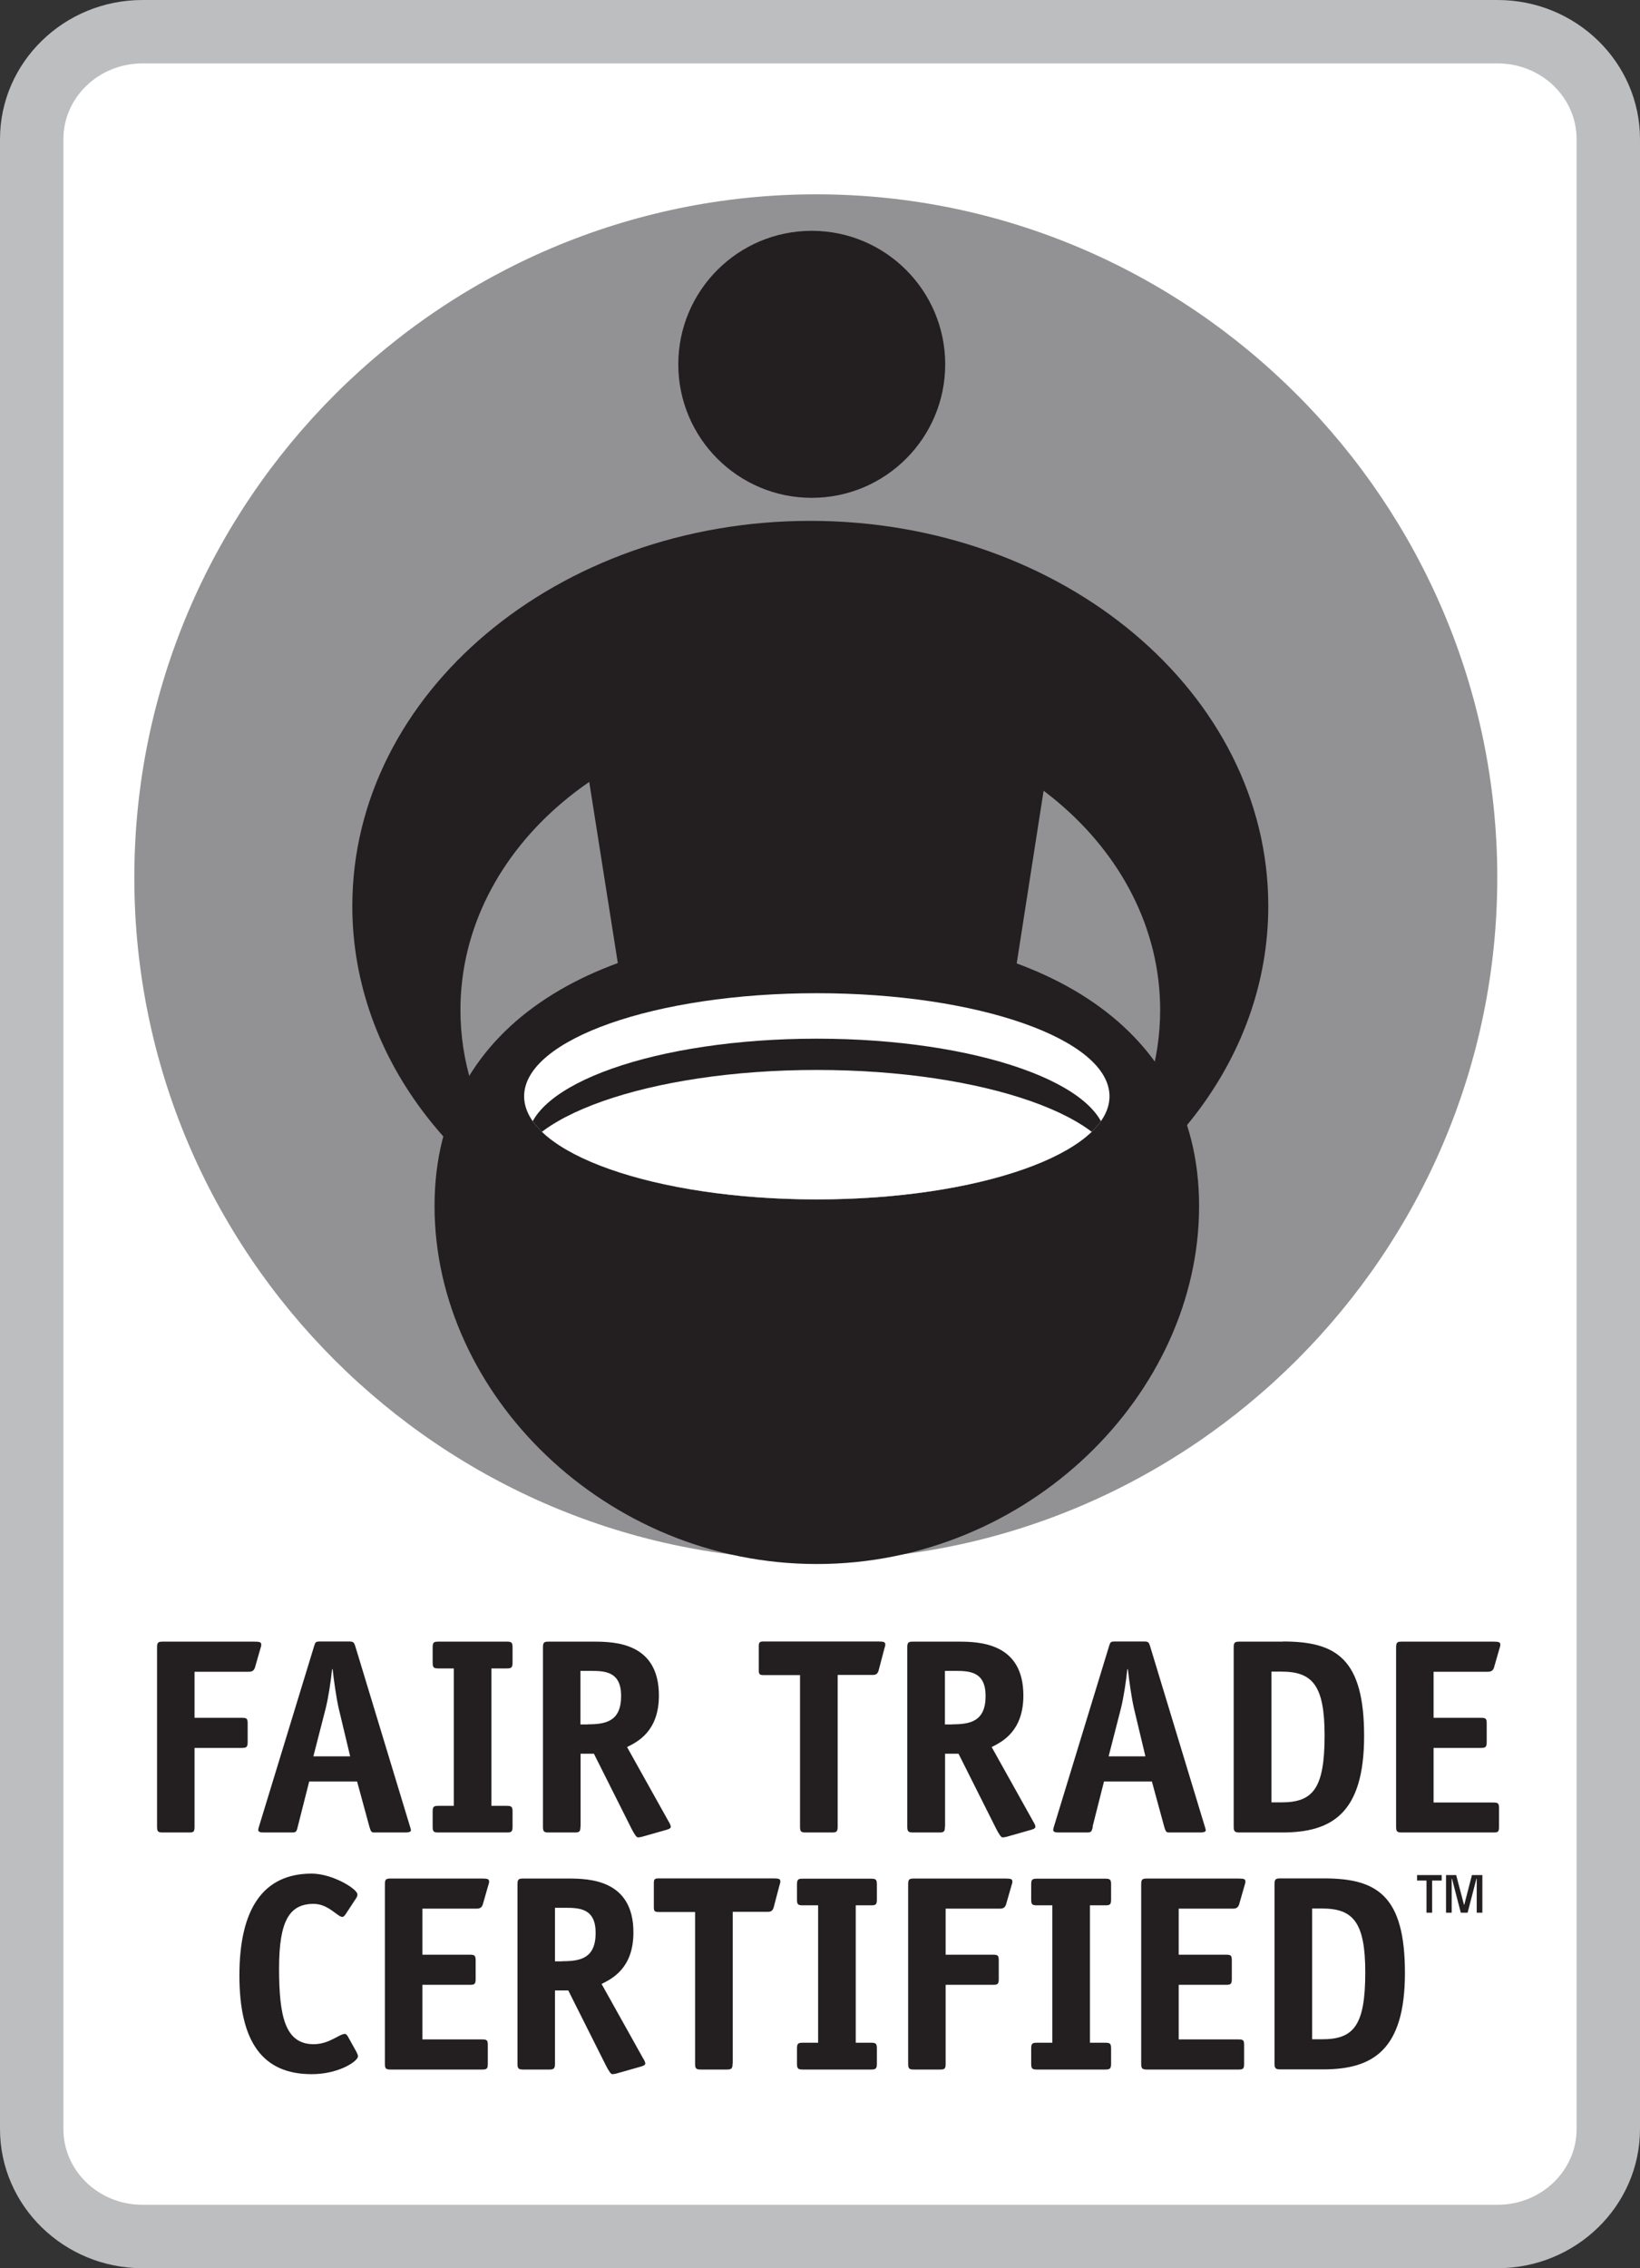
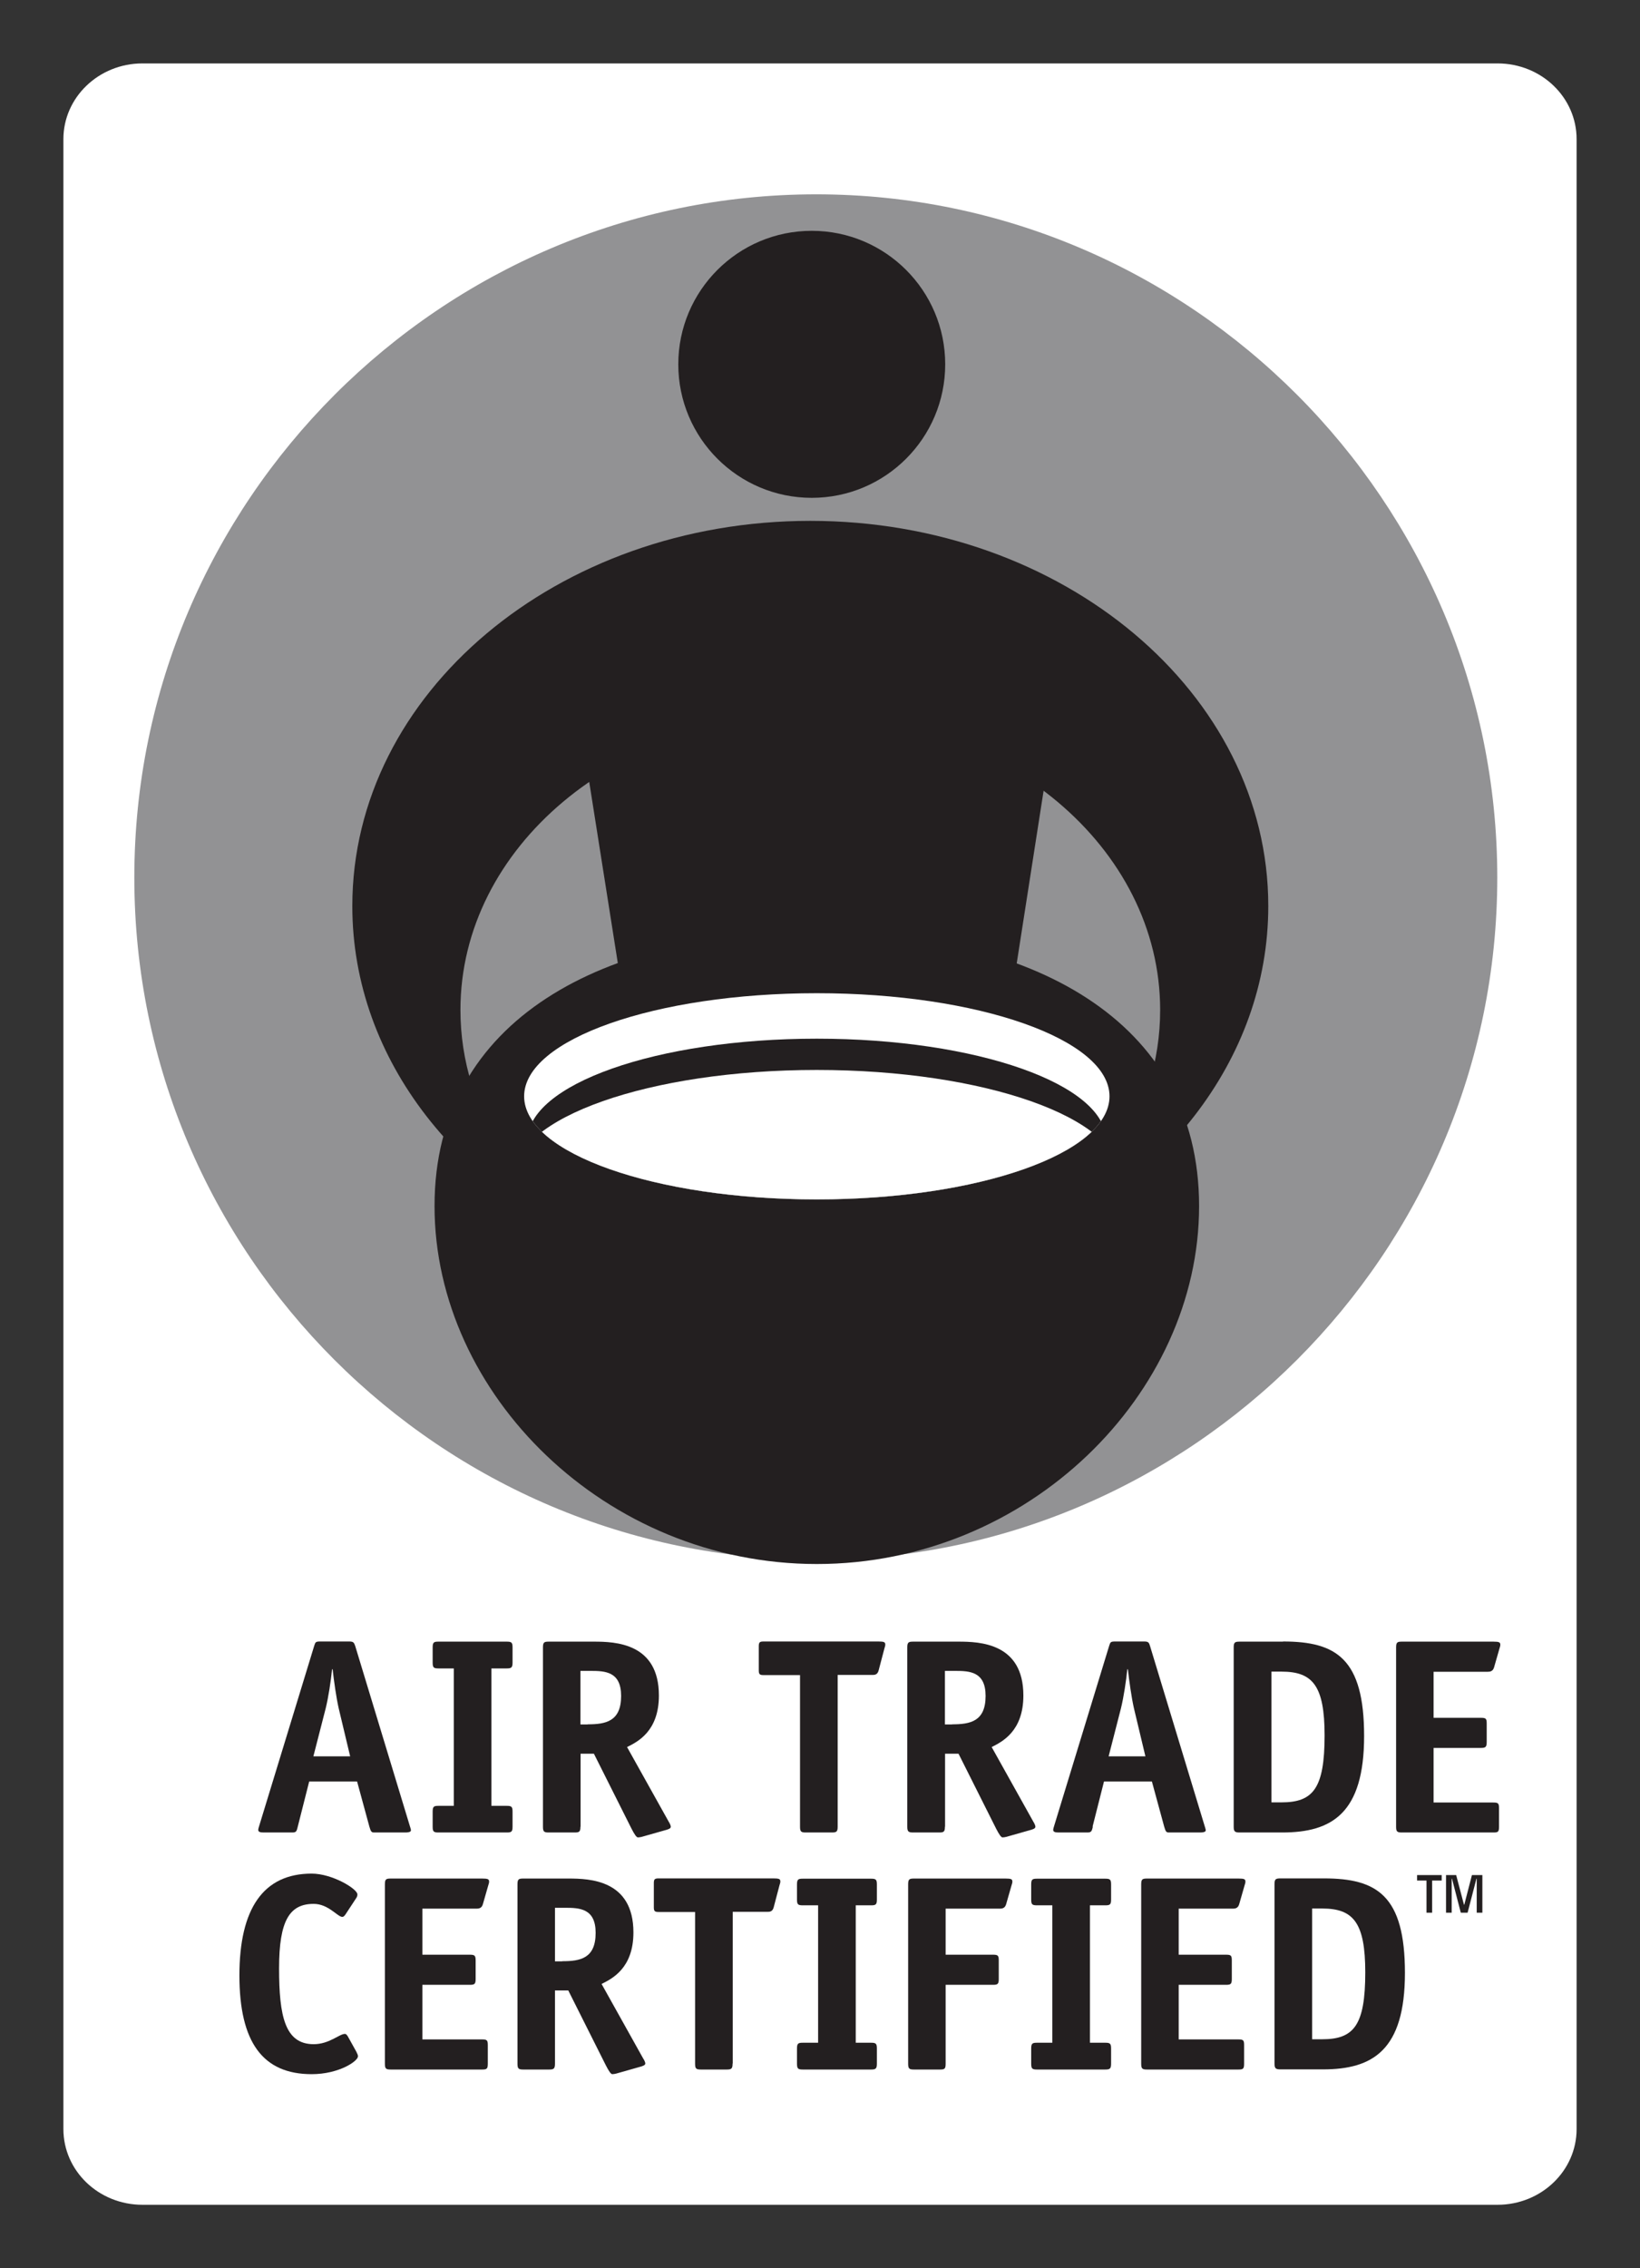
<svg xmlns="http://www.w3.org/2000/svg" viewBox="0 0 113.3 156.64" id="Layer_1">
  <rect x="0" y="0" width="113.3" height="156.64" fill="#333333" stroke="none" />
  <defs>
    <style>.cls-1{fill:#929294;fill-rule:evenodd;}.cls-2{fill:#bcbec0;}.cls-3{fill:#231f20;}.cls-4{fill:#fff;}.cls-5{clip-path:url(#clippath);}</style>
    <clipPath id="clippath">
      <path d="M76.65,75.71c0,3.93-9.05,7.12-20.22,7.12s-20.22-3.19-20.22-7.12,9.06-7.12,20.22-7.12,20.22,3.19,20.22,7.12Z" class="cls-4" />
    </clipPath>
  </defs>
-   <path d="M9.84,156.64c-5.42,0-9.84-4.31-9.84-9.61V9.61C0,4.31,4.42,0,9.84,0h93.62c5.43,0,9.84,4.31,9.84,9.61v137.42c0,5.3-4.42,9.61-9.84,9.61H9.84Z" class="cls-2" />
  <path d="M108.92,147.03c0,2.89-2.45,5.23-5.46,5.23H9.84c-3.02,0-5.46-2.34-5.46-5.23V9.61c0-2.89,2.45-5.23,5.46-5.23h93.62c3.02,0,5.46,2.34,5.46,5.23v137.42Z" class="cls-4" />
  <path d="M56.39,107.72c25.88,0,47.05-21.17,47.05-47.12S82.28,13.42,56.39,13.42,9.28,34.59,9.28,60.6s21.17,47.12,47.11,47.12Z" class="cls-1" />
  <path d="M64.28,104.77l-15.53.18-8.99-56.95s3.36-7.04,16.39-6.92c12.92.12,16.94,7.16,16.94,7.16l-8.81,56.54Z" class="cls-3" />
  <path d="M65.3,25.16c0,5.09-4.13,9.22-9.22,9.22s-9.22-4.13-9.22-9.22,4.13-9.22,9.22-9.22,9.22,4.13,9.22,9.22Z" class="cls-3" />
  <path d="M55.98,35.97c-17.48,0-31.64,11.91-31.64,26.6,0,10.69,7.51,19.91,18.33,24.14-6.54-3.63-10.86-9.87-10.86-16.96,0-11.22,10.82-20.32,24.17-20.32s24.17,9.1,24.17,20.32c0,7.09-4.31,13.33-10.86,16.96,10.82-4.23,18.33-13.44,18.33-24.14,0-14.69-14.17-26.6-31.64-26.6Z" class="cls-3" />
  <path d="M82.84,83.29c0,12.99-11.82,24.72-26.41,24.72s-26.41-11.73-26.41-24.72,11.82-18.96,26.41-18.96c14.58,0,26.41,5.97,26.41,18.96Z" class="cls-3" />
  <path d="M76.65,75.71c0,3.93-9.05,7.12-20.22,7.12s-20.22-3.19-20.22-7.12,9.06-7.12,20.22-7.12,20.22,3.19,20.22,7.12Z" class="cls-4" />
  <g class="cls-5">
    <path d="M76.42,78.77c0,3.89-8.95,7.04-19.99,7.04s-19.99-3.15-19.99-7.04,8.95-7.04,19.99-7.04,19.99,3.15,19.99,7.04Z" class="cls-3" />
    <path d="M77.35,81.25c0,4.07-9.37,7.36-20.92,7.36s-20.92-3.3-20.92-7.36,9.37-7.36,20.92-7.36,20.92,3.3,20.92,7.36Z" class="cls-4" />
  </g>
-   <path d="M13.44,126.15c0,.35-.06.4-.38.4h-1.81c-.33,0-.4-.06-.4-.4v-12.38c0-.35.08-.4.4-.4h6.32c.38,0,.48.04.48.21,0,.1-.02.13-.06.27l-.37,1.29c-.08.29-.29.31-.44.31h-3.74v3.18h3.27c.35,0,.4.06.4.4v1.27c0,.35-.08.41-.4.41h-3.27v5.45Z" class="cls-3" />
  <path d="M20.57,126.15c-.08.35-.12.4-.4.4h-1.95c-.25,0-.37-.04-.38-.17,0-.1.06-.25.08-.33l3.79-12.4c.08-.25.1-.29.42-.29h2c.29,0,.33.08.41.31l3.77,12.42c.02.08.08.23.08.31,0,.12-.19.15-.38.15h-2.16c-.19,0-.23-.06-.33-.4l-.85-3.12h-3.31l-.79,3.12ZM23.4,117.98c-.17-.75-.33-1.89-.42-2.7h-.04c-.08.81-.25,1.93-.44,2.7l-.85,3.31h2.54l-.79-3.31Z" class="cls-3" />
  <path d="M35.41,126.15c0,.35-.08.4-.4.4h-4.72c-.33,0-.4-.06-.4-.4v-1.04c0-.35.08-.4.4-.4h1.06v-9.49h-1.06c-.33,0-.4-.06-.4-.41v-1.04c0-.35.08-.4.4-.4h4.72c.33,0,.4.06.4.4v1.04c0,.35-.08.41-.4.41h-1.06v9.49h1.06c.33,0,.4.06.4.4v1.04Z" class="cls-3" />
  <path d="M40.1,126.15c0,.35-.08.4-.4.4h-1.79c-.33,0-.4-.06-.4-.4v-12.38c0-.35.08-.4.4-.4h3.12c1.48,0,4.49.1,4.49,3.72,0,2.48-1.48,3.2-2.2,3.56l2.87,5.14c.06.1.15.25.15.37s-.19.18-.38.23l-1.62.46c-.08.02-.19.04-.27.04-.1,0-.25-.23-.44-.6l-2.6-5.18h-.92v5.04ZM40.6,119.08c1.25,0,2.31-.2,2.31-1.96,0-1.68-1.1-1.73-2.1-1.73h-.71v3.7h.5Z" class="cls-3" />
  <path d="M57.87,126.15c0,.35-.08.4-.41.4h-1.79c-.33,0-.4-.06-.4-.4v-10.47h-2.52c-.27,0-.33-.06-.33-.33v-1.66c0-.27.06-.33.33-.33h7.93c.38,0,.48.04.48.21,0,.1-.02.13-.06.27l-.4,1.52c-.08.31-.29.31-.44.31h-2.39v10.47Z" class="cls-3" />
-   <path d="M65.28,126.15c0,.35-.08.4-.4.4h-1.79c-.33,0-.41-.06-.41-.4v-12.38c0-.35.08-.4.41-.4h3.12c1.48,0,4.49.1,4.49,3.72,0,2.48-1.48,3.2-2.19,3.56l2.87,5.14c.06.1.15.25.15.37s-.19.18-.38.23l-1.62.46c-.08.02-.19.04-.27.04-.1,0-.25-.23-.44-.6l-2.6-5.18h-.93v5.04ZM65.78,119.08c1.25,0,2.31-.2,2.31-1.96,0-1.68-1.1-1.73-2.1-1.73h-.71v3.7h.5Z" class="cls-3" />
+   <path d="M65.28,126.15c0,.35-.08.4-.4.4h-1.79c-.33,0-.41-.06-.41-.4v-12.38c0-.35.08-.4.41-.4h3.12c1.48,0,4.49.1,4.49,3.72,0,2.48-1.48,3.2-2.19,3.56l2.87,5.14c.06.1.15.25.15.37s-.19.18-.38.23l-1.62.46c-.08.02-.19.04-.27.04-.1,0-.25-.23-.44-.6l-2.6-5.18h-.93v5.04M65.78,119.08c1.25,0,2.31-.2,2.31-1.96,0-1.68-1.1-1.73-2.1-1.73h-.71v3.7h.5Z" class="cls-3" />
  <path d="M75.5,126.15c-.08.35-.12.4-.41.4h-1.95c-.25,0-.37-.04-.38-.17,0-.1.06-.25.08-.33l3.79-12.4c.08-.25.1-.29.42-.29h2c.29,0,.33.08.4.31l3.77,12.42c.02.08.08.23.08.31,0,.12-.19.15-.38.15h-2.16c-.19,0-.23-.06-.33-.4l-.85-3.12h-3.31l-.79,3.12ZM78.34,117.98c-.17-.75-.33-1.89-.42-2.7h-.04c-.08.81-.25,1.93-.44,2.7l-.85,3.31h2.54l-.79-3.31Z" class="cls-3" />
  <path d="M88.64,113.36c3.68,0,5.6,1.19,5.6,6.53s-2.23,6.66-5.66,6.66h-2.95c-.33,0-.4-.08-.4-.4v-12.38c0-.35.08-.4.42-.4h2.99ZM88.53,124.47c2.18,0,2.98-.95,2.98-4.62,0-3.45-.83-4.41-2.98-4.41h-.69v9.03h.69Z" class="cls-3" />
  <path d="M103.56,126.15c0,.35-.06.4-.38.4h-6.33c-.33,0-.4-.06-.4-.4v-12.38c0-.35.08-.4.4-.4h6.32c.38,0,.48.04.48.21,0,.1-.02.13-.06.27l-.37,1.29c-.08.29-.29.31-.44.31h-3.74v3.18h3.27c.35,0,.4.06.4.4v1.27c0,.35-.08.41-.4.41h-3.27v3.77h4.12c.35,0,.4.06.4.4v1.27Z" class="cls-3" />
  <path d="M24.63,141.72c.06.12.1.19.1.29,0,.33-1.31,1.23-3.2,1.23-3.37,0-4.99-2.2-4.99-6.82s1.66-7.03,4.99-7.03c1.44,0,3.16,1.06,3.16,1.43,0,.08,0,.15-.1.29l-.71,1.08c-.08.12-.15.19-.23.19-.33,0-.96-.9-1.98-.9-1.66,0-2.39,1.14-2.39,4.45s.41,5.24,2.39,5.24c1.08,0,1.77-.71,2.16-.71.08,0,.13.06.21.19l.6,1.08Z" class="cls-3" />
  <path d="M33.7,142.51c0,.35-.06.41-.38.41h-6.33c-.33,0-.4-.06-.4-.41v-12.38c0-.35.08-.4.4-.4h6.32c.38,0,.48.04.48.21,0,.1-.02.13-.06.27l-.37,1.29c-.08.29-.29.31-.44.31h-3.74v3.18h3.27c.35,0,.41.06.41.41v1.27c0,.35-.08.4-.41.4h-3.27v3.77h4.12c.35,0,.4.06.4.4v1.27Z" class="cls-3" />
  <path d="M38.34,142.51c0,.35-.08.41-.4.41h-1.79c-.33,0-.4-.06-.4-.41v-12.38c0-.35.08-.4.4-.4h3.12c1.48,0,4.49.1,4.49,3.72,0,2.48-1.48,3.2-2.2,3.56l2.87,5.14c.06.09.15.25.15.36s-.19.18-.39.23l-1.62.46c-.08.02-.19.04-.27.04-.1,0-.25-.23-.44-.6l-2.6-5.18h-.92v5.04ZM38.84,135.44c1.25,0,2.31-.19,2.31-1.96,0-1.68-1.1-1.73-2.1-1.73h-.71v3.7h.5Z" class="cls-3" />
  <path d="M50.61,142.51c0,.35-.08.41-.4.41h-1.79c-.33,0-.4-.06-.4-.41v-10.47h-2.52c-.27,0-.33-.06-.33-.33v-1.66c0-.27.06-.33.33-.33h7.93c.39,0,.48.04.48.21,0,.1-.02.13-.06.27l-.4,1.52c-.08.31-.29.31-.44.31h-2.39v10.47Z" class="cls-3" />
  <path d="M60.58,142.51c0,.35-.08.41-.4.41h-4.72c-.33,0-.4-.06-.4-.41v-1.04c0-.35.08-.4.4-.4h1.06v-9.49h-1.06c-.33,0-.4-.06-.4-.4v-1.04c0-.35.08-.4.4-.4h4.72c.33,0,.4.06.4.4v1.04c0,.35-.08.4-.4.4h-1.06v9.49h1.06c.33,0,.4.06.4.4v1.04Z" class="cls-3" />
  <path d="M65.33,142.51c0,.35-.06.41-.38.41h-1.81c-.33,0-.4-.06-.4-.41v-12.38c0-.35.08-.4.4-.4h6.32c.39,0,.48.04.48.21,0,.1-.02.13-.06.27l-.37,1.29c-.08.29-.29.31-.44.31h-3.74v3.18h3.27c.35,0,.4.06.4.41v1.27c0,.35-.08.4-.4.4h-3.27v5.45Z" class="cls-3" />
  <path d="M76.76,142.51c0,.35-.08.41-.4.41h-4.72c-.33,0-.4-.06-.4-.41v-1.04c0-.35.08-.4.4-.4h1.06v-9.49h-1.06c-.33,0-.4-.06-.4-.4v-1.04c0-.35.08-.4.4-.4h4.72c.33,0,.4.06.4.4v1.04c0,.35-.08.4-.4.4h-1.06v9.49h1.06c.33,0,.4.06.4.4v1.04Z" class="cls-3" />
  <path d="M85.95,142.51c0,.35-.06.41-.38.41h-6.33c-.33,0-.4-.06-.4-.41v-12.38c0-.35.08-.4.4-.4h6.32c.39,0,.48.04.48.21,0,.1-.02.13-.06.27l-.37,1.29c-.08.29-.29.31-.44.31h-3.74v3.18h3.27c.35,0,.4.06.4.41v1.27c0,.35-.08.4-.4.4h-3.27v3.77h4.12c.35,0,.4.06.4.4v1.27Z" class="cls-3" />
  <path d="M91.46,129.72c3.68,0,5.6,1.19,5.6,6.53s-2.23,6.66-5.66,6.66h-2.95c-.33,0-.4-.08-.4-.41v-12.38c0-.35.08-.4.42-.4h2.99ZM91.34,140.83c2.18,0,2.98-.94,2.98-4.62,0-3.45-.83-4.41-2.98-4.41h-.69v9.03h.69Z" class="cls-3" />
  <path d="M98.94,132.09h-.39v-2.22h-.65v-.38h1.7v.38h-.66v2.22ZM102.4,132.09h-.38v-2.35h-.02l-.61,2.35h-.47l-.61-2.35h-.02v2.35h-.39v-2.6h.7l.54,2.05h.02l.53-2.05h.72v2.6Z" class="cls-3" />
</svg>